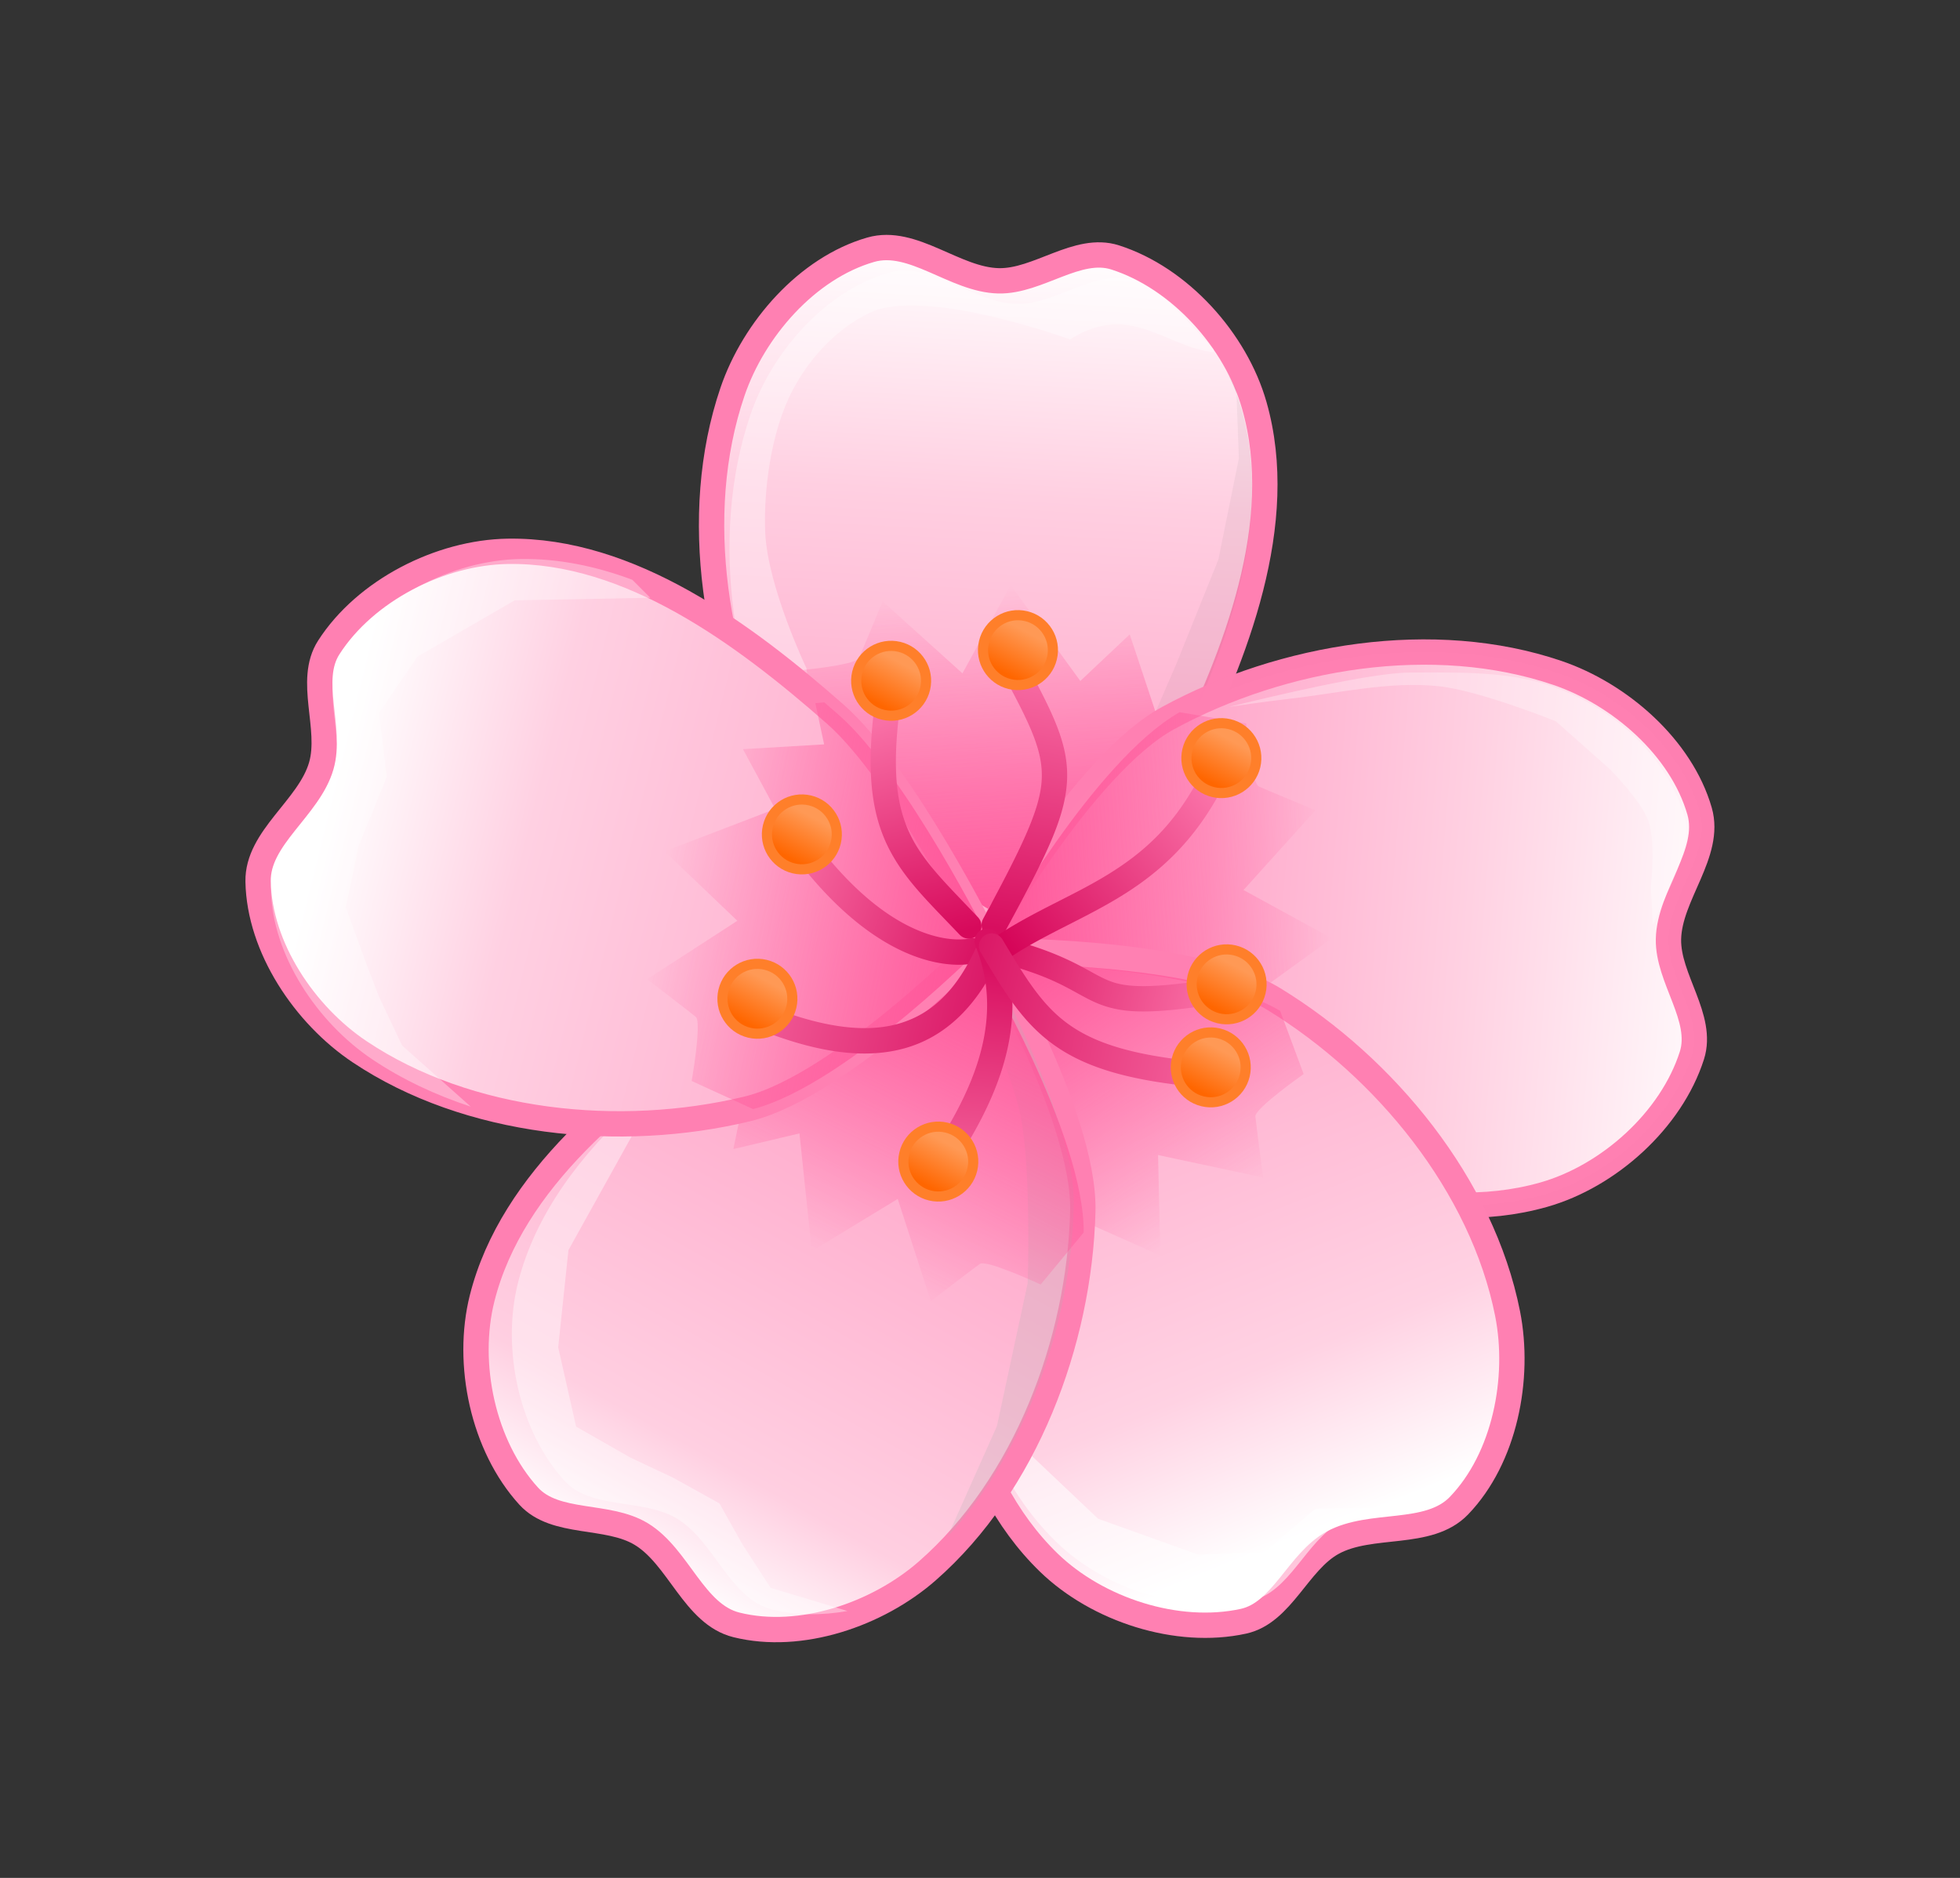
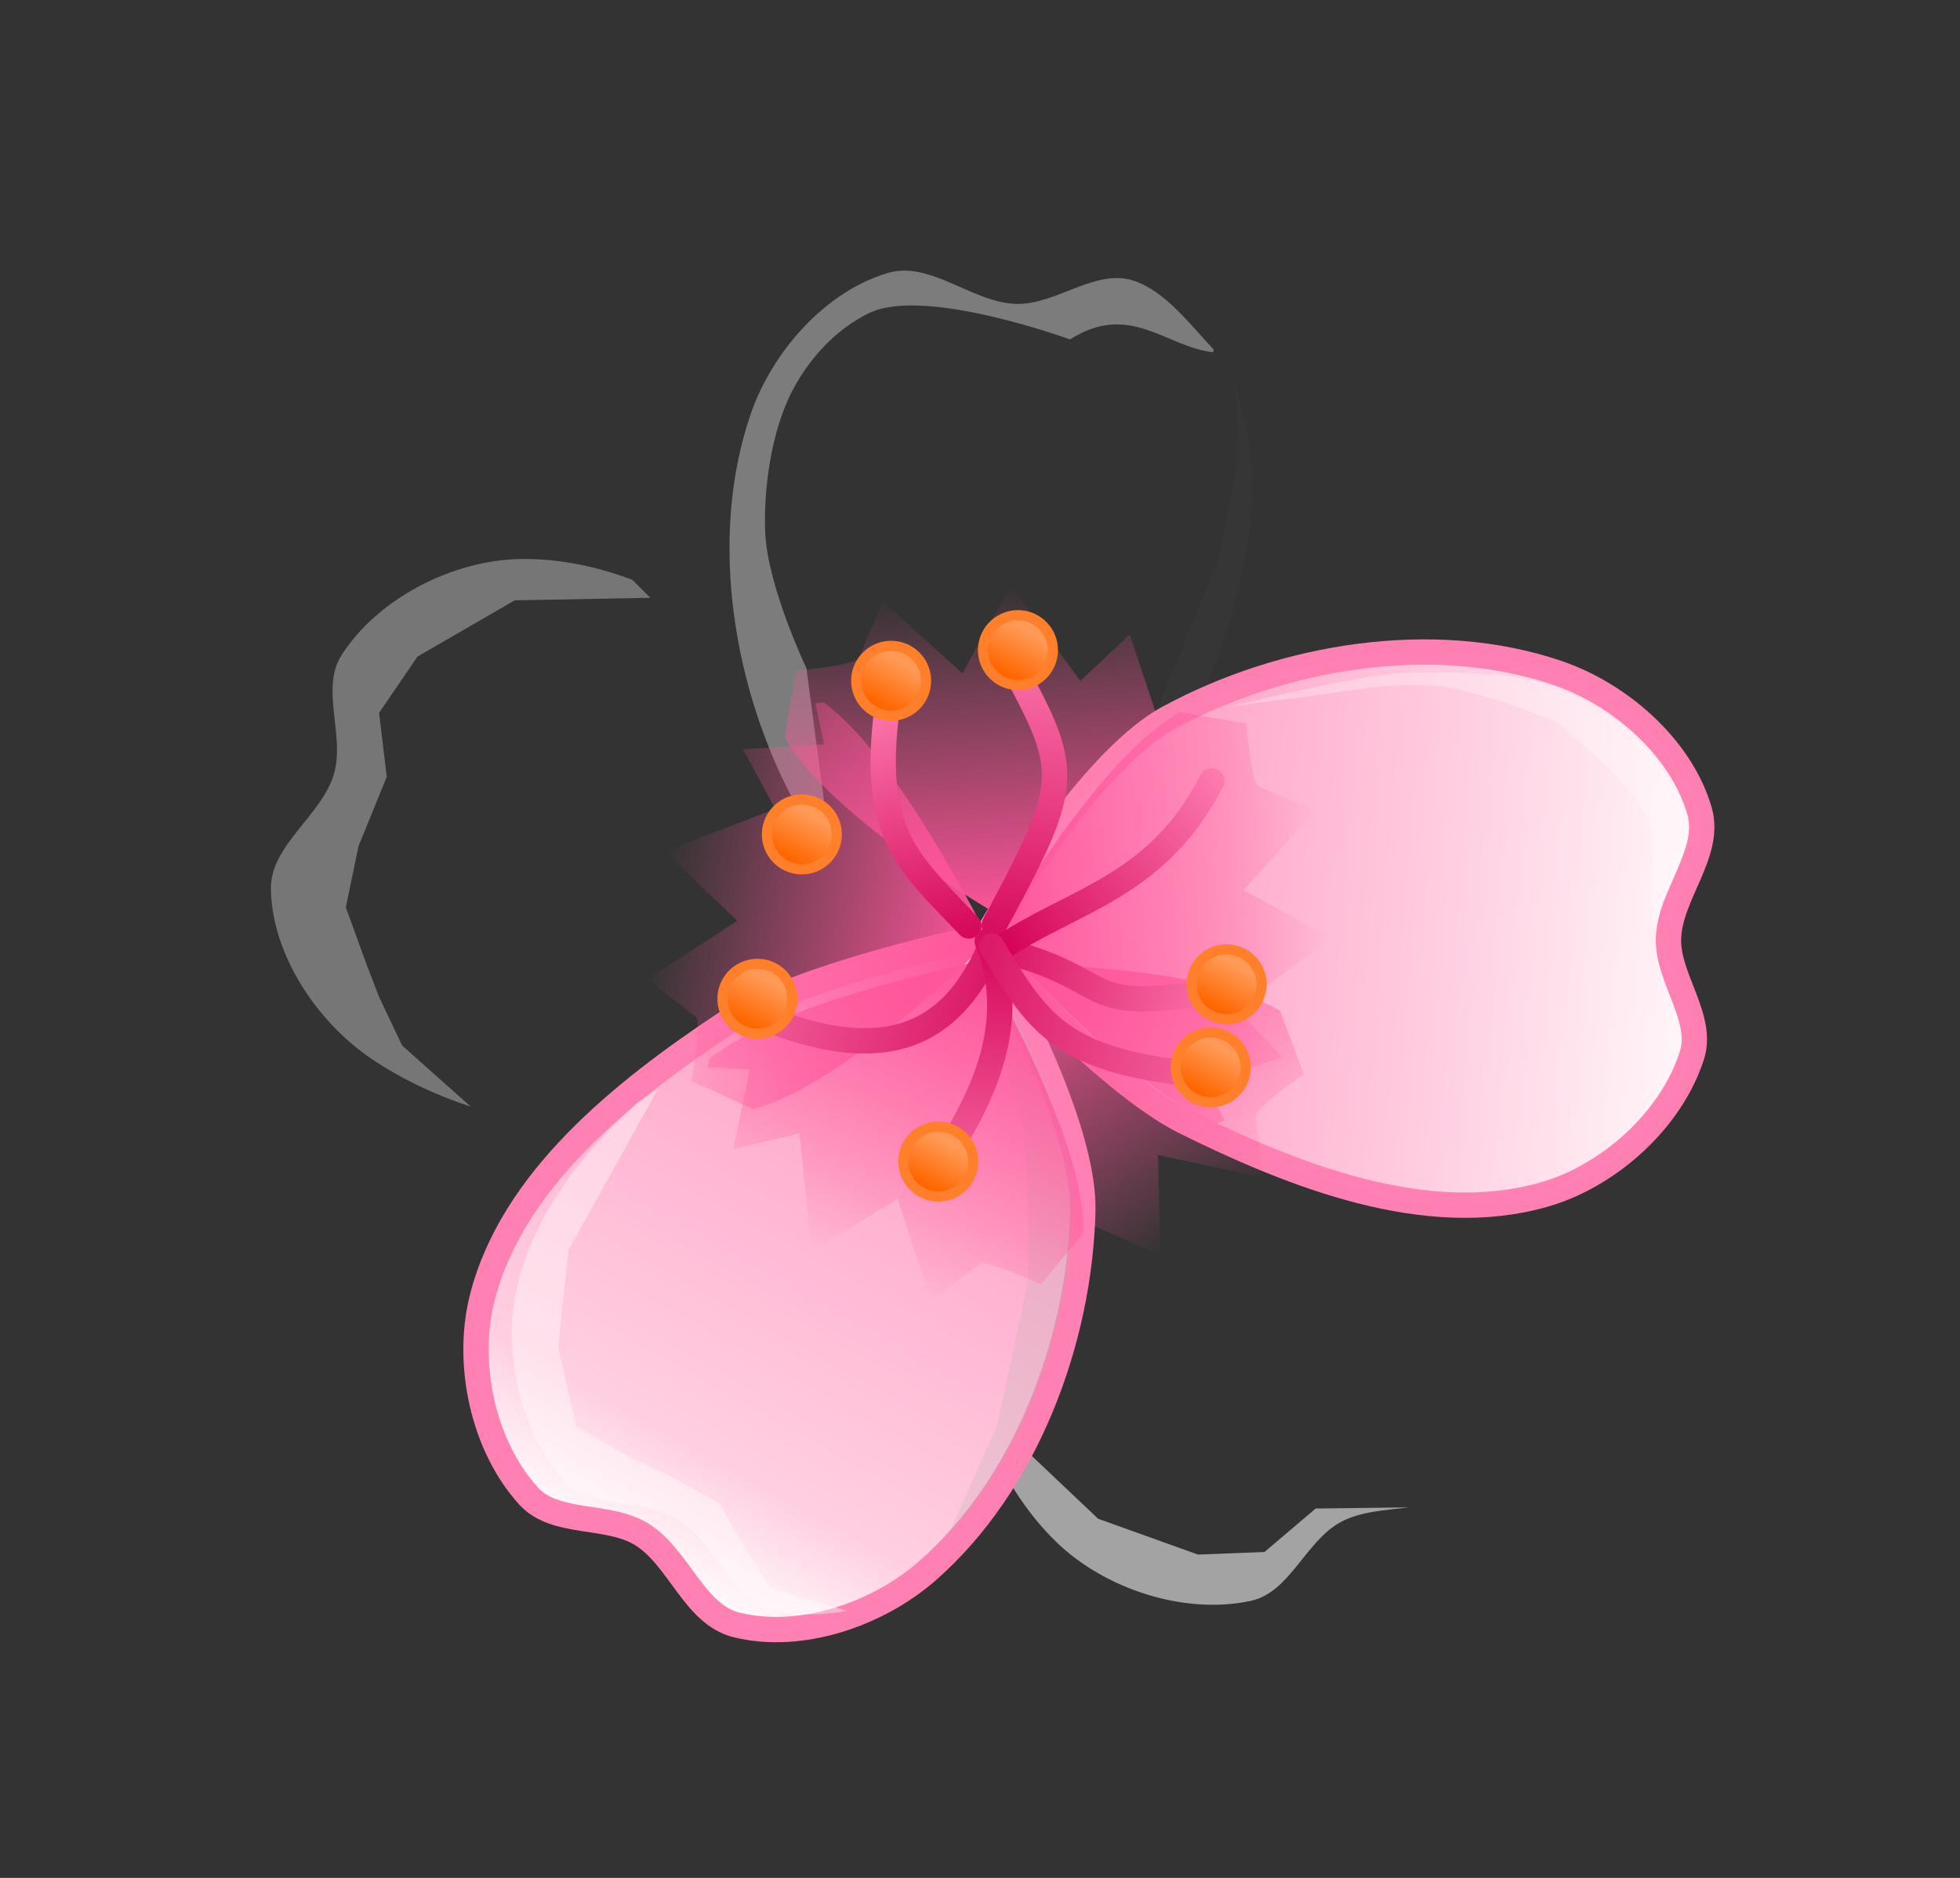
<svg xmlns="http://www.w3.org/2000/svg" xmlns:xlink="http://www.w3.org/1999/xlink" width="199.34mm" height="191.04mm" version="1.1" viewBox="0 0 706.34 676.92">
  <rect x="0" y="0" width="706.34" height="676.92" fill="#333333" stroke="none" />
  <defs>
    <linearGradient id="a">
      <stop stop-color="#f60" offset="0" />
      <stop stop-color="#f95" offset="1" />
    </linearGradient>
    <linearGradient id="b">
      <stop stop-color="#f59" offset="0" />
      <stop stop-color="#f59" stop-opacity="0" offset="1" />
    </linearGradient>
    <linearGradient id="ab" x1="-383.08" x2="-448.05" y1="900.32" y2="903.18" gradientTransform="matrix(4.018 .959 -.959 4.018 2250 -4259.7)" gradientUnits="userSpaceOnUse" xlink:href="#b" />
    <linearGradient id="aa" x1="-383.08" x2="-448.05" y1="900.32" y2="903.18" gradientTransform="matrix(.113 4.129 -4.129 .113 3634.8 457.62)" gradientUnits="userSpaceOnUse" xlink:href="#b" />
    <linearGradient id="z" x1="-383.08" x2="-448.05" y1="900.32" y2="903.18" gradientTransform="matrix(1.966 -3.633 3.633 1.966 -2681.7 -4145.7)" gradientUnits="userSpaceOnUse" xlink:href="#b" />
    <linearGradient id="y" x1="-383.08" x2="-448.05" y1="900.32" y2="903.18" gradientTransform="matrix(-2.163 -3.519 3.519 -2.163 -4146.2 -375.46)" gradientUnits="userSpaceOnUse" xlink:href="#b" />
    <linearGradient id="x" x1="-383.08" x2="-448.05" y1="900.32" y2="903.18" gradientTransform="matrix(-4.129 .113 -.113 -4.129 -1618.8 2763.6)" gradientUnits="userSpaceOnUse" xlink:href="#b" />
    <linearGradient id="w" x1="-340.94" x2="-234.83" y1="888.78" y2="872.36" gradientTransform="matrix(4.018 .959 -.959 4.018 2247.1 -4260.3)" gradientUnits="userSpaceOnUse">
      <stop stop-color="#fac" offset="0" />
      <stop stop-color="#ffd1e2" offset=".486" />
      <stop stop-color="#fff" offset="1" />
    </linearGradient>
    <linearGradient id="v" x1="-388.19" x2="-407.41" y1="874.81" y2="767.48" gradientTransform="matrix(4.018 .959 -.959 4.018 2247.1 -4260.3)" gradientUnits="userSpaceOnUse">
      <stop stop-color="#fac" offset="0" />
      <stop stop-color="#ffcfe1" offset=".547" />
      <stop stop-color="#fff" offset="1" />
    </linearGradient>
    <linearGradient id="u" x1="-346.35" x2="-343.99" y1="861.5" y2="852.57" gradientTransform="matrix(4.131 -4.9538e-8 4.9538e-8 4.131 1196.5 -4665.7)" gradientUnits="userSpaceOnUse" xlink:href="#a" />
    <linearGradient id="t" x1="-359.16" x2="-293.94" y1="910.91" y2="1002.8" gradientTransform="matrix(4.018 .959 -.959 4.018 2247.1 -4260.3)" gradientUnits="userSpaceOnUse">
      <stop stop-color="#ffa9cb" offset="0" />
      <stop stop-color="#ffd2e3" offset=".694" />
      <stop stop-color="#fff" offset="1" />
    </linearGradient>
    <linearGradient id="s" x1="-383.13" x2="-415.66" y1="926.1" y2="1041.1" gradientTransform="matrix(4.018 .959 -.959 4.018 2247.1 -4260.3)" gradientUnits="userSpaceOnUse">
      <stop stop-color="#ffa2c7" offset="0" />
      <stop stop-color="#ffcfe1" offset=".771" />
      <stop stop-color="#fff" offset="1" />
    </linearGradient>
    <linearGradient id="r" x1="-514.17" x2="-387.9" y1="901.85" y2="902.86" gradientTransform="matrix(4.018 .959 -.959 4.018 2247.1 -4260.3)" gradientUnits="userSpaceOnUse">
      <stop stop-color="#fff" offset="0" />
      <stop stop-color="#ffd0e2" offset=".316" />
      <stop stop-color="#ffa7ca" offset="1" />
    </linearGradient>
    <linearGradient id="q" x1="-346.35" x2="-343.99" y1="861.5" y2="852.57" gradientTransform="matrix(4.131 -4.9538e-8 4.9538e-8 4.131 1014.8 -4712.8)" gradientUnits="userSpaceOnUse" xlink:href="#a" />
    <linearGradient id="p" x1="-379.9" x2="-343.96" y1="902.79" y2="857.08" gradientTransform="matrix(4.018 .959 -.959 4.018 2247.1 -4260.3)" gradientUnits="userSpaceOnUse">
      <stop stop-color="#d40055" offset="0" />
      <stop stop-color="#ff80b2" offset="1" />
    </linearGradient>
    <linearGradient id="o" x1="-383.89" x2="-386.66" y1="896.68" y2="845.66" gradientTransform="matrix(4.018 .959 -.959 4.018 2258.6 -4246.1)" gradientUnits="userSpaceOnUse">
      <stop stop-color="#d80e5f" offset="0" />
      <stop stop-color="#f86da4" offset="1" />
    </linearGradient>
    <linearGradient id="n" x1="-386.15" x2="-408.44" y1="901.38" y2="863.25" gradientTransform="matrix(4.018 .959 -.959 4.018 2247.1 -4260.3)" gradientUnits="userSpaceOnUse">
      <stop stop-color="#d7095b" offset="0" />
      <stop stop-color="#f970a6" offset="1" />
    </linearGradient>
    <linearGradient id="m" x1="-423.95" x2="-382.66" y1="899.29" y2="904.85" gradientTransform="matrix(4.018 .959 -.959 4.018 2247.1 -4260.3)" gradientUnits="userSpaceOnUse">
      <stop stop-color="#f86da3" offset="0" />
      <stop stop-color="#d91262" offset="1" />
    </linearGradient>
    <linearGradient id="l" x1="-425" x2="-378.21" y1="915.93" y2="915.93" gradientTransform="matrix(4.018 .959 -.959 4.018 2247.1 -4260.3)" gradientUnits="userSpaceOnUse">
      <stop stop-color="#f3609a" offset="0" />
      <stop stop-color="#da1766" offset="1" />
    </linearGradient>
    <linearGradient id="k" x1="-382.88" x2="-333.87" y1="911.18" y2="911.18" gradientTransform="matrix(4.018 .959 -.959 4.018 2247.1 -4260.3)" gradientUnits="userSpaceOnUse">
      <stop stop-color="#db1866" offset="0" />
      <stop stop-color="#f4619b" offset="1" />
    </linearGradient>
    <linearGradient id="j" x1="-381.32" x2="-336.25" y1="904.91" y2="904.91" gradientTransform="matrix(4.018 .959 -.959 4.018 2247.1 -4260.3)" gradientUnits="userSpaceOnUse">
      <stop stop-color="#d90f5f" offset="0" />
      <stop stop-color="#f96fa5" offset="1" />
    </linearGradient>
    <linearGradient id="i" x1="-380.16" x2="-375.65" y1="906.92" y2="942.27" gradientTransform="matrix(4.018 .959 -.959 4.018 2247.1 -4260.3)" gradientUnits="userSpaceOnUse">
      <stop stop-color="#d91061" offset="0" />
      <stop stop-color="#f05793" offset="1" />
    </linearGradient>
    <linearGradient id="h" x1="-346.35" x2="-343.99" y1="861.5" y2="852.57" gradientTransform="matrix(4.131 -4.9538e-8 4.9538e-8 4.131 920.05 -4664.6)" gradientUnits="userSpaceOnUse" xlink:href="#a" />
    <linearGradient id="g" x1="-346.35" x2="-343.99" y1="861.5" y2="852.57" gradientTransform="matrix(4.131 -4.9538e-8 4.9538e-8 4.131 1243.4 -4487.3)" gradientUnits="userSpaceOnUse" xlink:href="#a" />
    <linearGradient id="f" x1="-346.35" x2="-343.99" y1="861.5" y2="852.57" gradientTransform="matrix(4.131 -4.9538e-8 4.9538e-8 4.131 1246.6 -4418.4)" gradientUnits="userSpaceOnUse" xlink:href="#a" />
    <linearGradient id="e" x1="-346.35" x2="-343.99" y1="861.5" y2="852.57" gradientTransform="matrix(4.131 -4.9538e-8 4.9538e-8 4.131 874.15 -4387.1)" gradientUnits="userSpaceOnUse" xlink:href="#a" />
    <linearGradient id="d" x1="-346.35" x2="-343.99" y1="861.5" y2="852.57" gradientTransform="matrix(4.131 -4.9538e-8 4.9538e-8 4.131 878.32 -4525.9)" gradientUnits="userSpaceOnUse" xlink:href="#a" />
    <linearGradient id="c" x1="-346.35" x2="-343.99" y1="861.5" y2="852.57" gradientTransform="matrix(4.131 -4.9538e-8 4.9538e-8 4.131 1048.4 -4292.2)" gradientUnits="userSpaceOnUse" xlink:href="#a" />
  </defs>
  <g transform="translate(-32.746 -151.34)">
    <g transform="matrix(.442 0 0 .442 455.26 932.92)">
-       <path d="m-137.81-979.57s112.71-99.819 145.32-165.63c44.157-89.107 86.484-196.75 59.267-292.4-15.118-53.132-60.873-103.96-113.5-120.76-30.746-9.814-62.655 19.728-94.923 19.086-35.797-0.712-69.974-35.257-104.38-25.345-51.756 14.911-95.306 64.837-112.67 115.82-34.325 100.79-14.178 223.78 36.698 317.32 38.024 69.909 184.19 151.9 184.19 151.9z" fill="url(#v)" fill-rule="evenodd" stroke="#ff80b2" stroke-width="20.654" />
      <path d="m38.325-1475.5 13.773 24.676 2.086 56.331-16.687 82.414-34.425 85.538-54.247 125.18 28.739-9.294c7.819-10.92 14.63-21.563 19.509-31.409 44.157-89.107 86.485-196.75 59.268-292.4-3.996-14.042-10.179-27.908-18.016-41.042z" fill="#666" fill-rule="evenodd" opacity=".073" />
      <path d="m-218.52-1547.6c-4.297 0-8.6 0.544-12.901 1.783-51.756 14.911-95.3 64.84-112.66 115.83-34.325 100.79-14.182 223.79 36.694 317.33 6.654 12.234 16.671 24.829 28.585 37.299l-19.612-148.02s-31.528-66.087-33.574-110.4c-1.479-32.025 3.957-81.644 22.489-116.63 13.811-26.074 35.52-49.753 62.487-62.697 45.212-21.702 163.5 21.628 163.5 21.628 49.004-31.108 77.885 6.276 116.84 10.429l0.178-2.345c-19.728-20.941-39.742-47.887-65.616-56.146-30.746-9.814-62.653 19.731-94.921 19.089-31.322-0.623-61.405-27.151-91.484-27.133z" fill="#fff" fill-rule="evenodd" opacity=".359" />
      <path d="m19.226-1196.8-2.561-6.855-30.565 15.602-20.913-62.889-40.28 38.008-56.748-78.144-39.348 71.922-65.077-58.721s-16.603 40.308-19.39 46.288c-2.787 5.98-51.373 10.266-51.373 10.266l-9.163 54.28c39.482 69.518 183.15 150.14 183.15 150.14s112.7-99.815 145.31-165.63c2.328-4.697 4.645-9.472 6.953-14.267z" fill="url(#aa)" fill-rule="evenodd" />
      <path d="m-155.25-998.59s99.82 112.71 165.63 145.32c89.107 44.157 196.75 86.484 292.4 59.267 53.133-15.119 103.96-60.873 120.76-113.5 9.814-30.746-19.728-62.655-19.086-94.923 0.712-35.797 35.257-69.974 25.345-104.38-14.911-51.756-64.837-95.306-115.82-112.67-100.79-34.325-223.78-14.178-317.32 36.698-69.909 38.024-151.9 184.19-151.9 184.19z" fill="url(#w)" fill-rule="evenodd" stroke="#ff80b2" stroke-opacity=".996" stroke-width="20.654" />
      <path d="m35.617-852.04 6.855-2.561-15.602-30.564 62.889-20.913-38.008-40.28 78.143-56.749-71.922-39.348 58.721-65.077s-40.308-16.603-46.288-19.39c-5.98-2.787-10.265-51.373-10.265-51.373l-54.28-9.163c-69.518 39.482-150.14 183.15-150.14 183.15s99.815 112.7 165.63 145.31c4.697 2.328 9.472 4.645 14.267 6.953z" fill="url(#x)" fill-rule="evenodd" />
-       <path d="m-152.63-992.89s-47.697 142.8-43.035 216.1c6.313 99.247 23.476 213.63 94.872 282.86 39.659 38.455 104.7 59.597 158.67 47.832 31.534-6.874 44.397-48.413 72.663-63.991 31.357-17.282 78.228-4.454 103.07-30.241 37.367-38.791 50.119-103.8 39.663-156.64-20.671-104.45-99.613-200.89-190.44-256.46-67.884-41.531-235.46-39.456-235.46-39.456z" fill="url(#t)" fill-rule="evenodd" stroke="#ff80b2" stroke-width="20.654" />
+       <path d="m-152.63-992.89s-47.697 142.8-43.035 216.1z" fill="url(#t)" fill-rule="evenodd" stroke="#ff80b2" stroke-width="20.654" />
      <path d="m-131.5-611.06-21.994 8.601c13.749 34.724 32.665 66.348 58.954 91.839 39.659 38.455 104.7 59.593 158.68 47.828 31.534-6.874 44.395-48.41 72.661-63.988 16.294-8.98 36.766-9.845 56.17-12.207l-76.187 0.952-41.728 35.467-54.242 2.09-81.375-29.215-79.277-75.106 8.342-6.261z" fill="#fff" fill-rule="evenodd" opacity=".55" />
      <path d="m-187.8-750.46 5.646 4.656 18.669-28.794 49.556 44.007 15.879-53.056 88.217 39.3-1.884-81.96 85.719 18.316s-5.776-43.209-6.352-49.782c-0.576-6.573 39.358-34.577 39.358-34.577l-19.205-51.589c-68.951-40.463-233.68-38.446-233.68-38.446s-47.696 142.79-43.033 216.09c0.333 5.231 0.713 10.526 1.112 15.832z" fill="url(#y)" fill-rule="evenodd" />
      <path d="m-156.63-1003.9s-147.52 30.093-208.66 70.78c-82.794 55.091-173.27 127.15-197.53 223.59-13.473 53.573 0.737 120.47 37.913 161.33 21.72 23.872 64.125 14.242 91.749 30.933 30.645 18.515 42.971 65.52 77.723 74.139 52.277 12.965 114.96-8.498 155.49-43.971 80.124-70.129 124.17-186.71 126.88-293.16 2.025-79.555-83.56-223.64-83.56-223.64z" fill="url(#s)" fill-rule="evenodd" stroke="#ff80b2" stroke-width="20.654" />
      <path d="m-137.65-959.73-23.164 1.928s29.894 64.384 36.883 98.852c9.097 44.862 5.902 137.2 5.902 137.2l-25.084 116.55-40.284 90.209c64.935-70.941 100.52-174.36 102.95-269.67 1.276-50.153-32.236-125.89-57.203-175.07z" fill="#b3b3b3" fill-rule="evenodd" opacity=".233" />
      <path d="m-419.42-880.21-16.935 11.215c-45.362 41.504-82.913 89.94-97.253 146.96-13.473 53.573 0.736 120.47 37.912 161.33 21.72 23.872 64.126 14.243 91.75 30.933 30.645 18.516 42.977 65.519 77.728 74.138 19.533 4.844 40.514 4.874 61.253 1.17l-62.657-18.896-22.954-35.467-18.774-33.386-37.557-20.864-35.467-16.684-43.81-25.043-14.611-64.674 8.351-79.285 73.024-131.45z" fill="#fff" fill-rule="evenodd" opacity=".397" />
      <path d="m-377.7-905.09-1.209 7.217 34.271 1.771-13.333 64.92 53.887-12.776 10.074 96.048 70.037-42.612 26.998 83.393s34.533-26.606 39.937-30.392c5.404-3.785 49.623 16.796 49.623 16.796l35.075-42.427c0.567-79.945-83.546-221.6-83.546-221.6s-147.51 30.091-208.66 70.779c-4.364 2.904-8.759 5.88-13.155 8.879z" fill="url(#z)" fill-rule="evenodd" />
-       <path d="m-152.37-1002.5s-67.248-134.7-122.37-183.24c-74.642-65.714-167.66-134.46-267.09-132.93-55.235 0.852-116.17 31.891-146.02 78.376-17.437 27.158 2.84 65.627-6.132 96.629-9.953 34.393-52.166 58.465-51.497 94.263 1.007 53.852 37.961 108.84 82.716 138.81 88.476 59.243 212.49 71.614 316.01 46.682 77.368-18.635 194.39-138.6 194.39-138.6z" fill="url(#r)" fill-rule="evenodd" stroke="#ff80b2" stroke-width="20.654" />
      <path d="m-283.86-1195.5-7.284 0.7 7.16 33.561-66.159 3.924 26.288 48.745-90.168 34.59 59.287 56.622-73.564 47.661s34.637 26.47 39.692 30.71c5.055 4.24-3.381 52.28-3.381 52.28l50.059 22.899c77.368-20.144 192.42-138.05 192.42-138.05s-67.245-134.7-122.37-183.23c-3.934-3.464-7.947-6.939-11.981-10.408z" fill="url(#ab)" fill-rule="evenodd" />
      <path d="m-127.69-1234.8a10.328 10.328 0 0 0-10.977 15.164c23.199 43.044 33.648 64.413 32.028 88.321-1.62 23.908-16.218 54.205-47.676 112.33a10.328 10.328 0 1 0 18.167 9.828c31.569-58.326 48.044-90.117 50.12-120.76 2.077-30.643-11.162-56.286-34.458-99.51a10.328 10.328 0 0 0-7.204-5.369z" color="#000000" color-rendering="auto" fill="url(#o)" fill-rule="evenodd" image-rendering="auto" shape-rendering="auto" solid-color="#000000" style="block-progression:tb;isolation:auto;mix-blend-mode:normal;text-decoration-color:#000000;text-decoration-line:none;text-decoration-style:solid;text-indent:0;text-transform:none;white-space:normal" />
      <path d="m22.289-967.61a10.328 10.328 0 0 0-3.794-0.126c-24.154 3.381-39.905 4.2-50.981 3.374-11.076-0.826-17.435-3.023-24.741-6.578-14.612-7.109-32.746-20.806-81.439-32.903a10.328 10.328 0 1 0-4.982 20.037c46.416 11.532 59.766 22.864 77.392 31.44 8.813 4.288 18.766 7.594 32.23 8.598 13.464 1.004 30.484-0.024 55.384-3.51a10.328 10.328 0 0 0 0.93-20.332z" color="#000000" color-rendering="auto" fill="url(#j)" fill-rule="evenodd" image-rendering="auto" shape-rendering="auto" solid-color="#000000" style="block-progression:tb;isolation:auto;mix-blend-mode:normal;text-decoration-color:#000000;text-decoration-line:none;text-decoration-style:solid;text-indent:0;text-transform:none;white-space:normal" />
      <path d="m-230.22-1203.1a10.328 10.328 0 0 0-12.453 8.905c-6.967 53.523-2.971 87.662 10.096 115.05 13.067 27.383 34.041 46.706 58.97 73.028a10.328 10.328 0 1 0 14.995-14.204c-25.365-26.782-44.389-44.8-55.327-67.721-10.937-22.921-14.949-52.038-8.252-103.48a10.328 10.328 0 0 0-8.029-11.572z" color="#000000" color-rendering="auto" fill="url(#n)" fill-rule="evenodd" image-rendering="auto" shape-rendering="auto" solid-color="#000000" style="block-progression:tb;isolation:auto;mix-blend-mode:normal;text-decoration-color:#000000;text-decoration-line:none;text-decoration-style:solid;text-indent:0;text-transform:none;white-space:normal" />
-       <path d="m-299.63-1089.2a10.328 10.328 0 0 0-10.737 16.274c39.222 52.946 75.64 76.055 102.98 85.458 13.668 4.701 25.01 5.971 33.087 5.982 8.077 0.014 13.664-1.433 13.664-1.433a10.328 10.328 0 1 0-5.482-19.914s-2.184 0.7-8.153 0.692c-5.969-0.01-14.959-0.924-26.396-4.858-22.874-7.867-55.796-27.856-93.101-78.215a10.328 10.328 0 0 0-5.858-3.986z" color="#000000" color-rendering="auto" fill="url(#m)" fill-rule="evenodd" image-rendering="auto" shape-rendering="auto" solid-color="#000000" style="block-progression:tb;isolation:auto;mix-blend-mode:normal;text-decoration-color:#000000;text-decoration-line:none;text-decoration-style:solid;text-indent:0;text-transform:none;white-space:normal" />
      <path d="m-147.34-1004.3a10.328 10.328 0 0 0-11.559 6.1c-16.66 37.87-38.068 57.859-66.2 65.254-28.132 7.395-64.757 1.699-110.52-17.433a10.329 10.329 0 1 0-7.967 19.059c47.993 20.063 88.971 27.49 123.74 18.349 34.771-9.14 61.568-35.34 79.859-76.916a10.328 10.328 0 0 0-7.351-14.413z" color="#000000" color-rendering="auto" fill="url(#l)" fill-rule="evenodd" image-rendering="auto" shape-rendering="auto" solid-color="#000000" style="block-progression:tb;isolation:auto;mix-blend-mode:normal;text-decoration-color:#000000;text-decoration-line:none;text-decoration-style:solid;text-indent:0;text-transform:none;white-space:normal" />
      <path d="m-148.97-1010.8a10.328 10.328 0 0 0-11.536 14.168c26.129 64.029-7.481 125.14-35.494 168.36a10.328 10.328 0 1 0 17.325 11.236c28.74-44.333 67.478-113.43 37.294-187.39a10.328 10.328 0 0 0-7.588-6.365z" color="#000000" color-rendering="auto" fill="url(#i)" fill-rule="evenodd" image-rendering="auto" shape-rendering="auto" solid-color="#000000" style="block-progression:tb;isolation:auto;mix-blend-mode:normal;text-decoration-color:#000000;text-decoration-line:none;text-decoration-style:solid;text-indent:0;text-transform:none;white-space:normal" />
      <path d="m34.667-1141.4a10.328 10.328 0 0 0-11.903 5.387c-21.052 40.966-46.774 63.275-75.137 80.764-28.363 17.488-59.643 29.728-89.874 49.516a10.328 10.328 0 1 0 11.313 17.275c27.959-18.3 59.011-30.467 89.402-49.205 30.391-18.739 59.833-44.479 82.662-88.904a10.328 10.328 0 0 0-6.463-14.831z" color="#000000" color-rendering="auto" fill="url(#p)" fill-rule="evenodd" image-rendering="auto" shape-rendering="auto" solid-color="#000000" style="block-progression:tb;isolation:auto;mix-blend-mode:normal;text-decoration-color:#000000;text-decoration-line:none;text-decoration-style:solid;text-indent:0;text-transform:none;white-space:normal" />
      <path d="m-144.88-1006.8a10.328 10.328 0 0 0-11.309 15.441c18.156 30.378 32.597 54.999 57.159 73.459 24.562 18.46 58.105 29.638 112.4 35.35a10.328 10.328 0 1 0 2.157-20.537c-52.399-5.513-81.575-15.867-102.15-31.327-20.571-15.46-33.676-37.147-51.844-67.545a10.328 10.328 0 0 0-6.417-4.841z" color="#000000" color-rendering="auto" fill="url(#k)" fill-rule="evenodd" image-rendering="auto" shape-rendering="auto" solid-color="#000000" style="block-progression:tb;isolation:auto;mix-blend-mode:normal;text-decoration-color:#000000;text-decoration-line:none;text-decoration-style:solid;text-indent:0;text-transform:none;white-space:normal" />
-       <circle transform="matrix(.973 .232 -.232 .973 0 0)" cx="-227.86" cy="-1127.6" r="28.478" fill="url(#u)" stroke="#ff7f2a" stroke-linecap="round" stroke-width="8.262" />
      <circle transform="matrix(.973 .232 -.232 .973 0 0)" cx="-409.55" cy="-1174.8" r="28.478" fill="url(#q)" stroke="#ff7f2a" stroke-linecap="round" stroke-width="8.262" />
      <circle transform="matrix(.973 .232 -.232 .973 0 0)" cx="-504.31" cy="-1126.5" r="28.478" fill="url(#h)" stroke="#ff7f2a" stroke-linecap="round" stroke-width="8.262" />
      <circle transform="matrix(.973 .232 -.232 .973 0 0)" cx="-180.92" cy="-949.19" r="28.478" fill="url(#g)" stroke="#ff7f2a" stroke-linecap="round" stroke-width="8.262" />
      <circle transform="matrix(.973 .232 -.232 .973 0 0)" cx="-177.79" cy="-880.34" r="28.478" fill="url(#f)" stroke="#ff7f2a" stroke-linecap="round" stroke-width="8.262" />
      <circle transform="matrix(.973 .232 -.232 .973 0 0)" cx="-550.21" cy="-849.04" r="28.478" fill="url(#e)" stroke="#ff7f2a" stroke-linecap="round" stroke-width="8.262" />
      <circle transform="matrix(.973 .232 -.232 .973 0 0)" cx="-546.04" cy="-987.79" r="28.478" fill="url(#d)" stroke="#ff7f2a" stroke-linecap="round" stroke-width="8.262" />
      <circle transform="matrix(.973 .232 -.232 .973 0 0)" cx="-376" cy="-754.11" r="28.478" fill="url(#c)" stroke="#ff7f2a" stroke-linecap="round" stroke-width="8.262" />
      <path d="m-531.41-1312.4c-55.235 0.852-116.17 31.889-146.02 78.374-17.437 27.158 2.84 65.629-6.132 96.632-9.953 34.393-52.168 58.462-51.499 94.26 1.007 53.852 37.96 108.84 82.714 138.81 24.426 16.356 51.573 29.121 80.237 38.533l-55.96-49.877-18.774-39.647-10.432-27.117-16.693-45.907 10.432-50.071 22.954-56.332-6.261-52.16 31.296-45.9 79.285-45.9 110.57-2.09-14.668-14.668c-29.48-11.028-59.954-17.422-91.057-16.943z" fill="#fff" fill-rule="evenodd" opacity=".332" />
      <path d="m193.82-1219.8c-33.195 0.096-115.36 20.157-147.94 28.042 0 0 31.989-4.72 48.057-6.484 40.936-4.493 82.141-14.672 123.1-10.432 33.087 3.425 95.599 28.615 95.599 28.615l44.074 39.092s25.643 25.821 31.464 42.442c5.902 16.853 1.914 53.536 1.914 53.536l1.586 31.084c9.776-24.511 33.2-62.783 26.257-86.882-14.911-51.756-59.126-91.022-110.11-108.39-34.648-11.799-76.208-10.737-114-10.627z" fill="#fff" fill-rule="evenodd" opacity=".294" />
    </g>
  </g>
</svg>